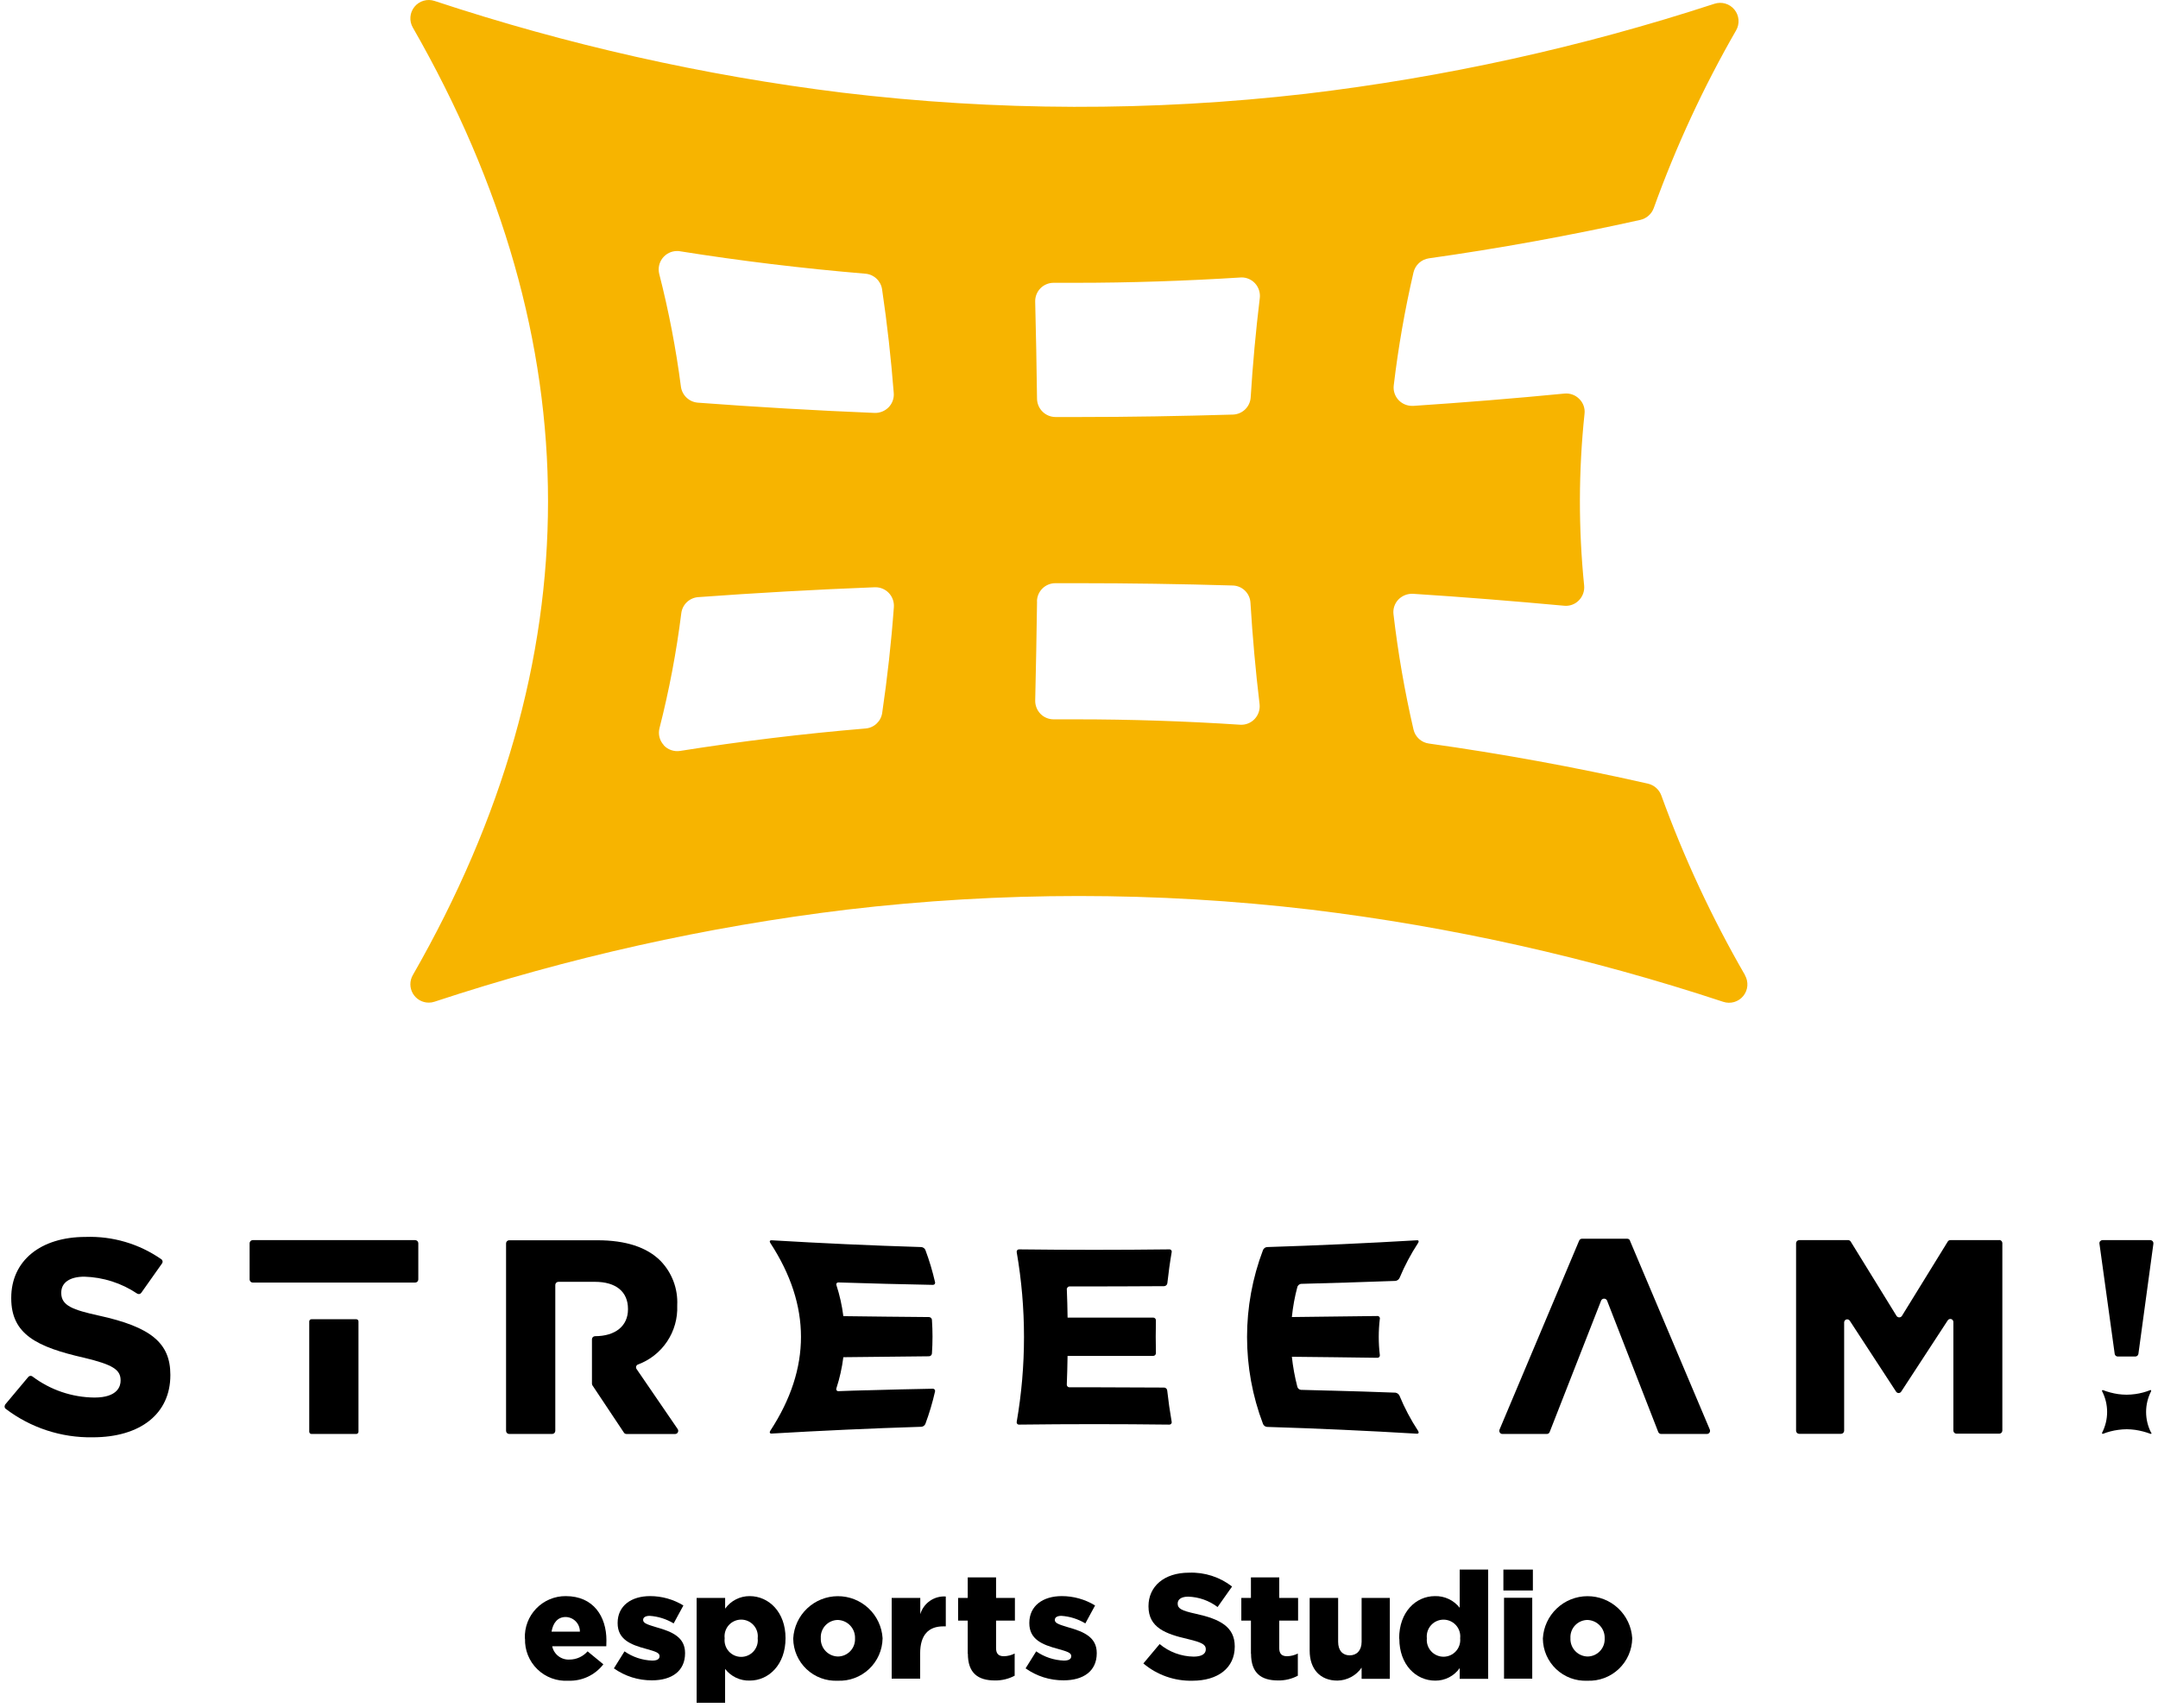
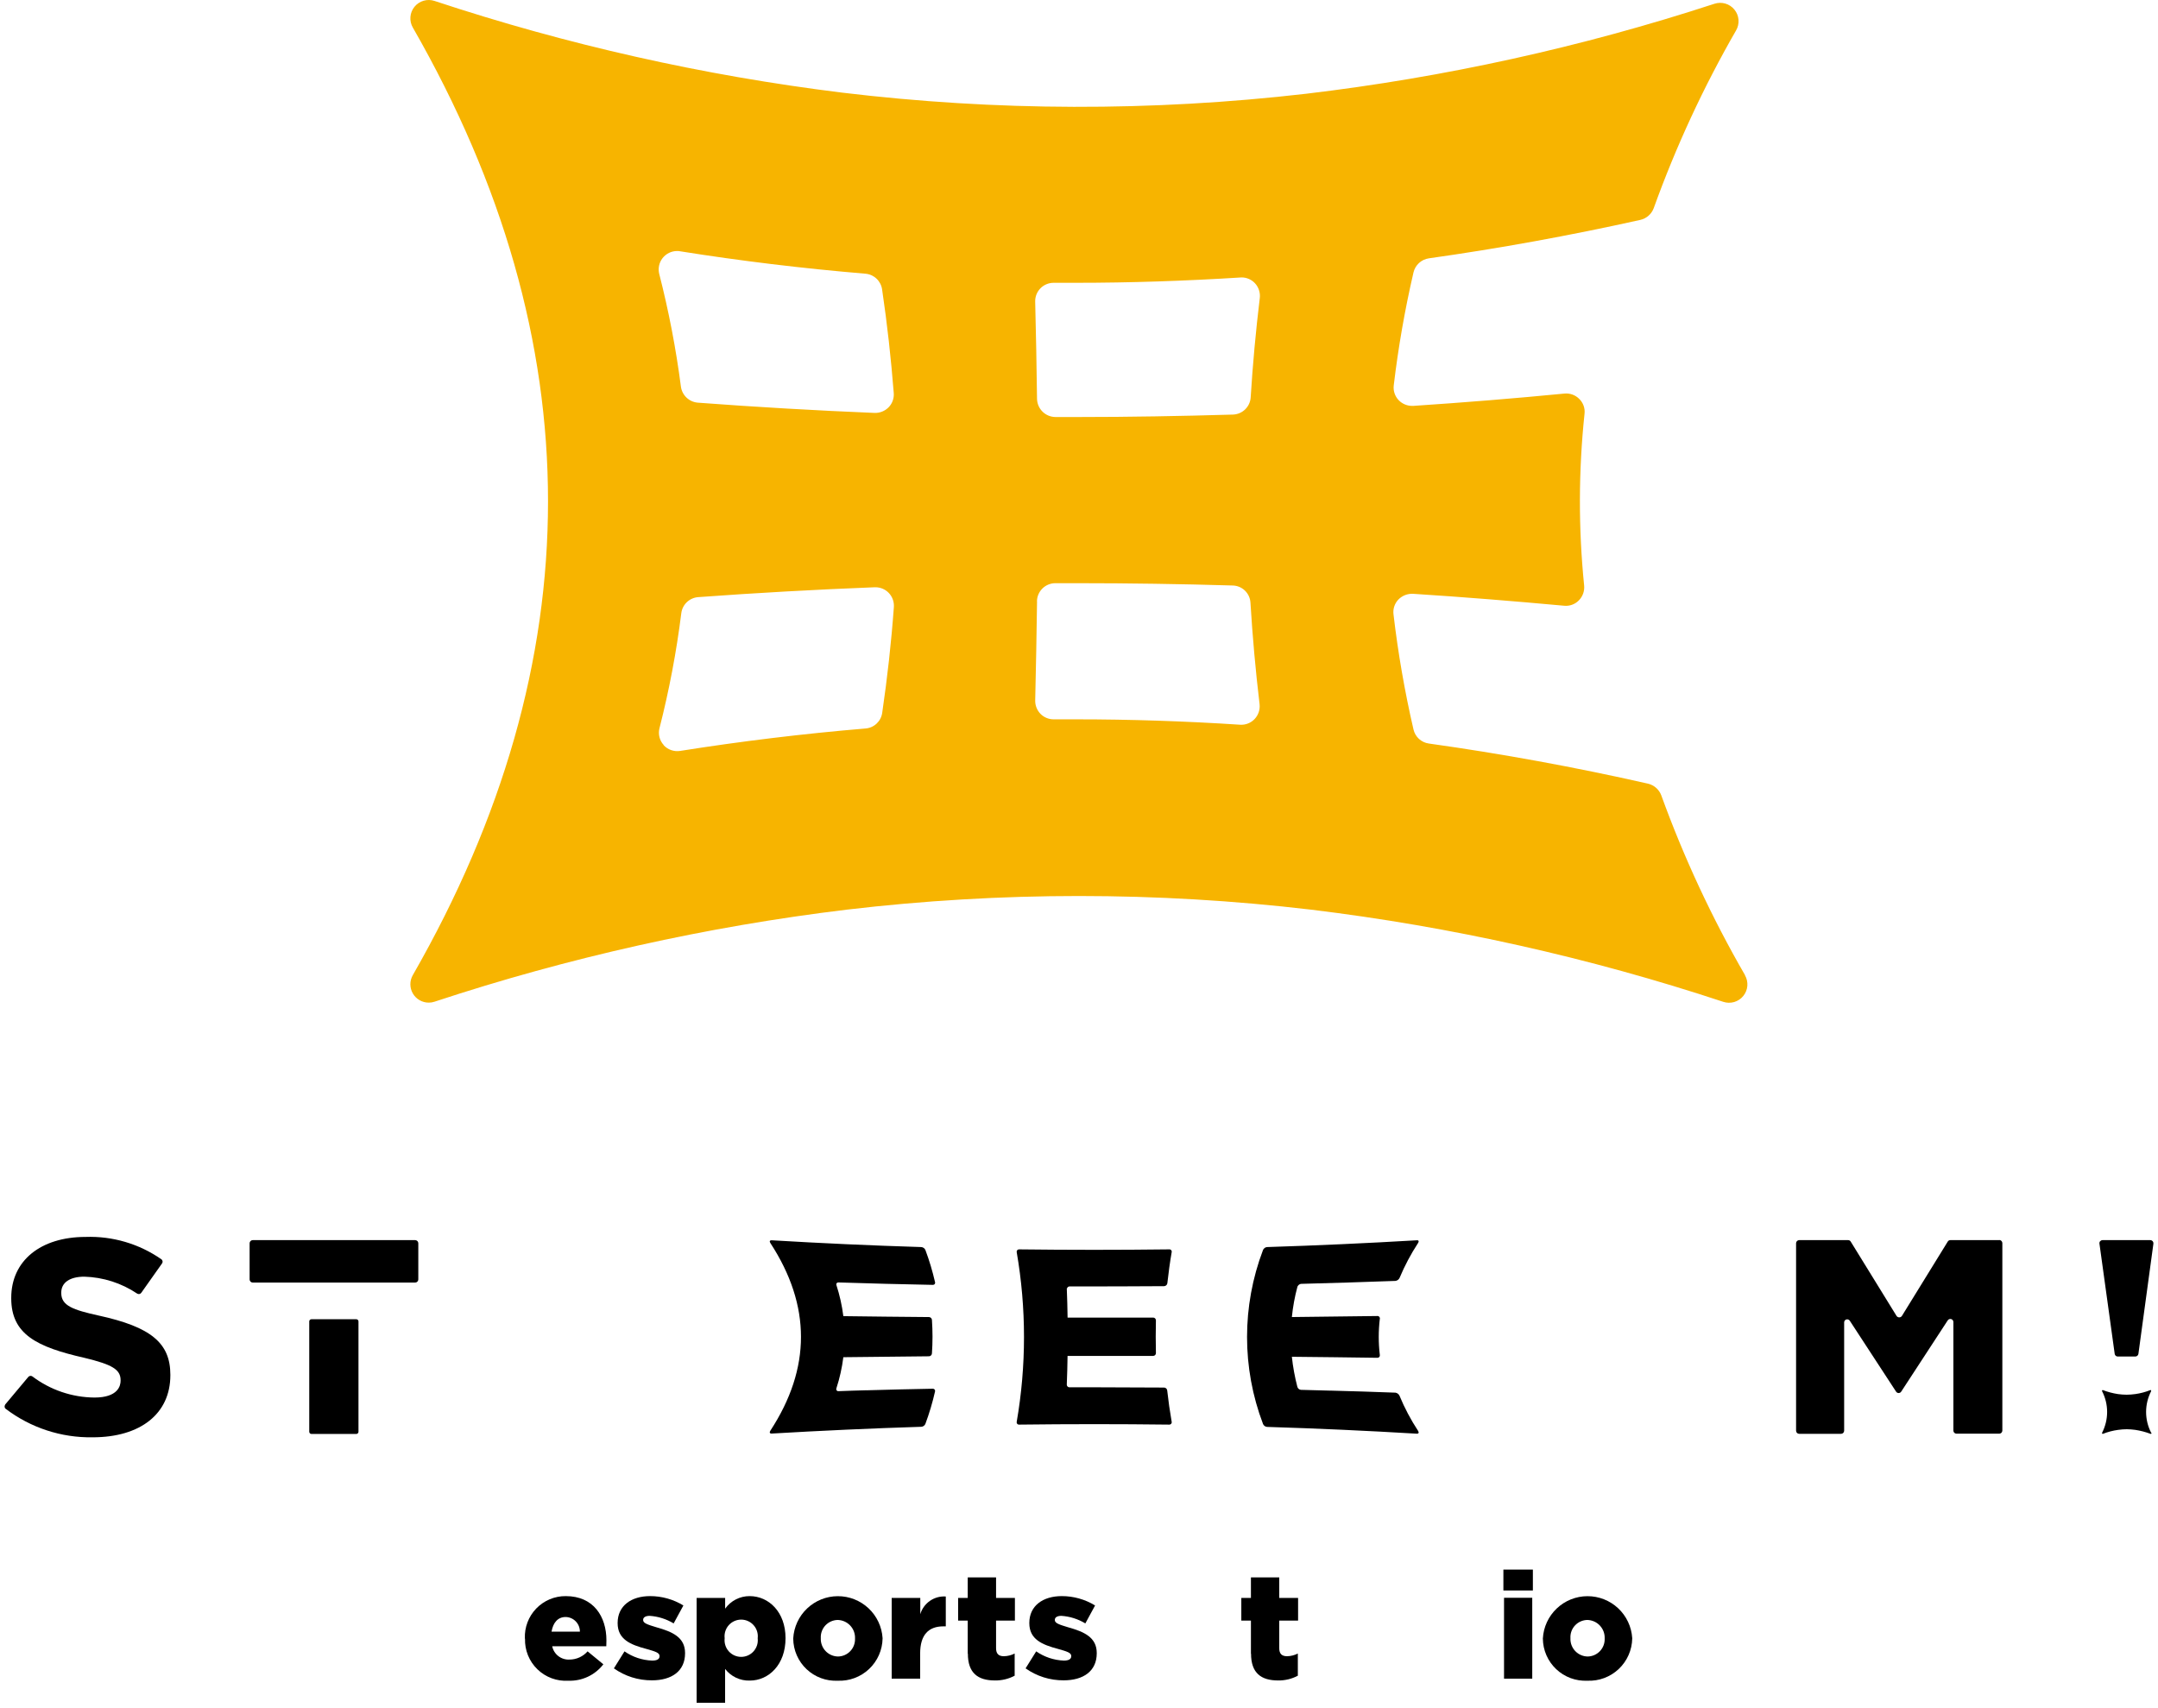
<svg xmlns="http://www.w3.org/2000/svg" width="235" height="186" viewBox="0 0 235 186" fill="none">
  <path d="M190.029 106.209C186.422 99.965 183.371 93.415 180.912 86.635C180.796 86.318 180.602 86.034 180.348 85.81C180.095 85.586 179.79 85.428 179.46 85.351C171.516 83.551 163.488 82.084 155.599 80.981C155.197 80.927 154.821 80.75 154.521 80.475C154.222 80.201 154.014 79.842 153.924 79.445C152.967 75.305 152.24 71.114 151.746 66.893C151.712 66.602 151.742 66.306 151.837 66.029C151.931 65.751 152.086 65.498 152.291 65.287C152.495 65.082 152.739 64.921 153.008 64.815C153.278 64.71 153.566 64.661 153.855 64.673H153.869C159.342 65.022 164.869 65.473 170.33 65.973C170.625 66.003 170.922 65.966 171.2 65.864C171.478 65.763 171.73 65.6 171.936 65.387C172.144 65.176 172.303 64.921 172.402 64.641C172.501 64.361 172.537 64.063 172.508 63.767C171.88 57.551 171.894 51.286 172.55 45.072C172.586 44.777 172.552 44.477 172.453 44.196C172.354 43.915 172.192 43.66 171.978 43.452C171.77 43.239 171.516 43.075 171.235 42.974C170.955 42.872 170.655 42.836 170.358 42.866C164.913 43.397 159.37 43.843 153.911 44.206H153.771C153.501 44.206 153.233 44.152 152.983 44.046C152.734 43.941 152.508 43.786 152.319 43.592C152.113 43.38 151.958 43.124 151.864 42.844C151.769 42.564 151.739 42.266 151.775 41.972C152.267 37.836 152.984 33.73 153.925 29.672C154.017 29.277 154.226 28.919 154.525 28.645C154.824 28.371 155.199 28.194 155.6 28.136C163.237 27.061 170.986 25.651 178.637 23.947C178.967 23.87 179.272 23.713 179.525 23.489C179.779 23.265 179.973 22.981 180.089 22.663C182.502 15.961 185.503 9.486 189.055 3.311C189.258 2.96 189.35 2.556 189.318 2.151C189.286 1.747 189.131 1.362 188.875 1.048C188.619 0.733 188.274 0.504 187.884 0.39C187.495 0.276 187.08 0.284 186.695 0.411C172.232 5.136 157.337 8.419 142.227 10.211C125.429 12.152 108.461 12.11 91.672 10.085C76.595 8.221 61.738 4.877 47.316 0.101C46.931 -0.026 46.517 -0.034 46.127 0.08C45.738 0.194 45.392 0.423 45.136 0.738C44.88 1.052 44.726 1.437 44.694 1.841C44.662 2.246 44.753 2.65 44.956 3.001C64.586 37.235 64.586 71.958 44.956 106.201C44.781 106.505 44.688 106.85 44.688 107.201C44.688 107.552 44.781 107.897 44.956 108.201C45.131 108.505 45.384 108.757 45.688 108.933C45.992 109.109 46.336 109.201 46.687 109.201C46.901 109.202 47.113 109.169 47.315 109.101C61.909 104.282 76.945 100.924 92.202 99.075C109 97.093 125.973 97.093 142.771 99.075C158.029 100.926 173.065 104.288 187.658 109.113C188.043 109.241 188.458 109.248 188.847 109.135C189.237 109.021 189.582 108.792 189.838 108.477C190.094 108.163 190.249 107.778 190.281 107.373C190.313 106.969 190.221 106.564 190.018 106.213L190.029 106.209ZM114.806 30.801H117.152C123.058 30.801 129.089 30.601 135.204 30.215C135.476 30.215 135.746 30.271 135.995 30.379C136.245 30.487 136.47 30.645 136.656 30.843C136.858 31.058 137.009 31.315 137.101 31.595C137.193 31.874 137.222 32.171 137.187 32.463C136.754 36.037 136.419 39.681 136.196 43.269C136.168 43.77 135.952 44.241 135.593 44.59C135.233 44.939 134.756 45.14 134.255 45.154C128.555 45.322 122.946 45.419 117.555 45.419H114.929C114.403 45.414 113.9 45.204 113.527 44.834C113.154 44.463 112.939 43.962 112.929 43.436C112.887 39.904 112.817 36.385 112.729 32.853C112.722 32.586 112.769 32.321 112.866 32.072C112.964 31.823 113.11 31.597 113.296 31.405C113.483 31.214 113.706 31.062 113.952 30.959C114.198 30.855 114.462 30.801 114.729 30.801M112.922 65.501C112.927 64.974 113.139 64.47 113.514 64.098C113.889 63.727 114.395 63.518 114.922 63.518H117.463C122.922 63.518 128.563 63.602 134.231 63.769C134.733 63.779 135.213 63.979 135.573 64.329C135.934 64.679 136.148 65.153 136.172 65.654C136.395 69.34 136.73 73.054 137.163 76.684C137.197 76.977 137.167 77.273 137.076 77.553C136.984 77.832 136.833 78.089 136.632 78.304C136.43 78.52 136.182 78.689 135.907 78.797C135.632 78.906 135.336 78.952 135.04 78.932C129.05 78.541 123.061 78.346 117.24 78.346H114.727C114.462 78.345 114.2 78.292 113.955 78.189C113.711 78.086 113.489 77.936 113.303 77.746C113.117 77.554 112.971 77.327 112.873 77.077C112.774 76.828 112.726 76.562 112.731 76.294C112.815 72.694 112.882 69.097 112.931 65.502L112.922 65.501ZM96.768 44.359C96.571 44.561 96.333 44.72 96.071 44.825C95.809 44.931 95.529 44.981 95.246 44.973C88.782 44.708 82.303 44.331 75.993 43.856C75.533 43.82 75.099 43.627 74.764 43.309C74.428 42.992 74.212 42.569 74.15 42.111C73.613 37.977 72.825 33.878 71.79 29.839C71.715 29.544 71.708 29.235 71.771 28.936C71.833 28.637 71.963 28.356 72.15 28.115C72.337 27.874 72.577 27.679 72.851 27.544C73.125 27.41 73.426 27.34 73.731 27.339C73.839 27.335 73.947 27.344 74.052 27.367C80.628 28.414 87.413 29.238 94.241 29.81C94.691 29.847 95.116 30.035 95.445 30.344C95.775 30.653 95.99 31.064 96.056 31.51C96.614 35.266 97.033 39.063 97.327 42.81C97.35 43.094 97.311 43.378 97.215 43.645C97.119 43.913 96.967 44.157 96.769 44.36L96.768 44.359ZM72.279 81.148C72.054 80.904 71.894 80.608 71.813 80.286C71.733 79.964 71.734 79.627 71.818 79.305C72.87 75.184 73.663 71.002 74.192 66.781C74.25 66.322 74.465 65.897 74.802 65.579C75.138 65.261 75.574 65.069 76.035 65.036C82.335 64.575 88.81 64.212 95.26 63.961H95.344C95.613 63.962 95.879 64.017 96.126 64.122C96.373 64.228 96.596 64.382 96.782 64.575C96.977 64.779 97.127 65.02 97.223 65.285C97.319 65.549 97.359 65.831 97.34 66.111C97.061 69.964 96.628 73.832 96.069 77.643C96.005 78.091 95.79 78.503 95.46 78.812C95.13 79.121 94.705 79.308 94.254 79.343C87.427 79.915 80.641 80.743 74.065 81.786C73.737 81.837 73.401 81.807 73.087 81.697C72.773 81.588 72.491 81.403 72.265 81.158L72.279 81.148Z" fill="#F7B400" />
  <path d="M10.72 143.278C7.97 142.664 6.671 142.217 6.671 140.835V140.779C6.671 139.69 7.606 139.048 9.184 139.048C11.237 139.107 13.231 139.746 14.936 140.891C15.007 140.938 15.093 140.955 15.177 140.939C15.26 140.924 15.334 140.876 15.383 140.807L17.645 137.607C17.671 137.572 17.69 137.532 17.7 137.489C17.71 137.446 17.711 137.402 17.703 137.359C17.695 137.315 17.678 137.274 17.654 137.238C17.63 137.201 17.598 137.17 17.561 137.146C15.15 135.467 12.26 134.616 9.324 134.719C4.409 134.719 1.224 137.319 1.224 141.351V141.407C1.224 145.33 4.016 146.712 9.182 147.885C12.254 148.625 13.133 149.169 13.133 150.328V150.384C13.133 150.929 12.854 152.213 10.285 152.213C7.844 152.191 5.475 151.385 3.528 149.913C3.46 149.864 3.377 149.842 3.293 149.853C3.21 149.863 3.134 149.905 3.081 149.969L0.568 152.969C0.525 153.046 0.501 153.132 0.498 153.22C0.502 153.264 0.515 153.307 0.537 153.346C0.559 153.384 0.588 153.417 0.624 153.443C3.342 155.509 6.676 156.601 10.09 156.543C15.312 156.543 18.551 153.96 18.551 149.786V149.729C18.551 146.266 16.429 144.521 10.732 143.279L10.72 143.278Z" fill="black" />
  <path d="M217.719 135.068H212.386C212.33 135.067 212.275 135.081 212.226 135.108C212.177 135.135 212.136 135.175 212.107 135.222L207.107 143.334C207.074 143.379 207.031 143.416 206.981 143.442C206.932 143.467 206.877 143.48 206.821 143.48C206.765 143.48 206.71 143.467 206.66 143.442C206.611 143.416 206.568 143.379 206.535 143.334L201.535 135.222C201.506 135.175 201.465 135.135 201.416 135.108C201.367 135.081 201.312 135.067 201.256 135.068H195.923C195.834 135.069 195.75 135.105 195.687 135.168C195.625 135.23 195.589 135.315 195.588 135.403V155.829C195.589 155.918 195.625 156.002 195.687 156.065C195.75 156.127 195.834 156.163 195.923 156.164H200.488C200.576 156.163 200.661 156.127 200.723 156.065C200.786 156.002 200.822 155.918 200.823 155.829V144.029C200.822 143.957 200.845 143.887 200.888 143.829C200.93 143.771 200.991 143.729 201.06 143.708C201.129 143.688 201.204 143.691 201.271 143.716C201.339 143.741 201.397 143.788 201.437 143.848L206.477 151.569C206.507 151.616 206.548 151.655 206.597 151.681C206.646 151.708 206.7 151.722 206.756 151.722C206.811 151.722 206.866 151.708 206.915 151.681C206.964 151.655 207.005 151.616 207.035 151.569L212.103 143.806C212.142 143.746 212.2 143.699 212.268 143.674C212.336 143.649 212.41 143.646 212.48 143.666C212.549 143.687 212.609 143.729 212.652 143.787C212.695 143.845 212.718 143.915 212.717 143.987V155.813C212.718 155.902 212.754 155.986 212.816 156.049C212.879 156.111 212.963 156.147 213.052 156.148H217.715C217.803 156.147 217.888 156.111 217.95 156.049C218.013 155.986 218.049 155.902 218.05 155.813V135.389C218.049 135.301 218.013 135.216 217.95 135.154C217.888 135.091 217.803 135.055 217.715 135.054L217.719 135.068Z" fill="black" />
  <path d="M230.632 147.745H232.532C232.614 147.744 232.692 147.714 232.753 147.66C232.815 147.607 232.855 147.533 232.867 147.452L234.501 135.445C234.505 135.398 234.5 135.35 234.486 135.304C234.471 135.259 234.448 135.217 234.417 135.18C234.385 135.146 234.346 135.118 234.303 135.099C234.26 135.079 234.213 135.069 234.166 135.068H228.958C228.911 135.069 228.864 135.079 228.821 135.099C228.778 135.118 228.739 135.146 228.707 135.18C228.673 135.215 228.648 135.257 228.634 135.303C228.619 135.349 228.615 135.398 228.623 135.445L230.284 147.452C230.294 147.534 230.334 147.609 230.395 147.663C230.457 147.717 230.537 147.746 230.619 147.745H230.632Z" fill="black" />
-   <path d="M177.507 135.123C177.483 135.062 177.44 135.009 177.386 134.972C177.331 134.935 177.266 134.914 177.2 134.914H172.272C172.206 134.914 172.142 134.935 172.087 134.972C172.032 135.009 171.99 135.062 171.965 135.123L163.295 155.703C163.276 155.755 163.268 155.811 163.273 155.867C163.278 155.922 163.295 155.976 163.323 156.024C163.352 156.072 163.393 156.111 163.442 156.138C163.491 156.165 163.546 156.179 163.602 156.178H168.447C168.514 156.179 168.579 156.16 168.634 156.123C168.689 156.085 168.731 156.032 168.754 155.969L174.367 141.63C174.398 141.573 174.443 141.526 174.498 141.492C174.553 141.459 174.617 141.442 174.681 141.442C174.746 141.442 174.809 141.459 174.864 141.492C174.92 141.526 174.965 141.573 174.995 141.63L180.58 155.969C180.605 156.03 180.647 156.083 180.702 156.12C180.757 156.158 180.821 156.178 180.887 156.178H185.887C185.943 156.177 185.997 156.163 186.046 156.136C186.095 156.109 186.136 156.071 186.166 156.024C186.195 155.976 186.212 155.922 186.217 155.867C186.222 155.811 186.214 155.755 186.194 155.703L177.494 135.123H177.507Z" fill="black" />
-   <path d="M69.318 149.1C69.291 149.06 69.273 149.014 69.266 148.966C69.259 148.917 69.262 148.868 69.276 148.821C69.291 148.774 69.317 148.73 69.352 148.693C69.386 148.657 69.429 148.629 69.476 148.612C70.773 148.131 71.885 147.252 72.652 146.101C73.419 144.951 73.803 143.587 73.748 142.204V142.148C73.791 141.261 73.651 140.374 73.337 139.543C73.022 138.711 72.54 137.954 71.919 137.317C70.439 135.837 68.135 135.083 65.064 135.083H55.444C55.356 135.085 55.272 135.12 55.209 135.183C55.146 135.246 55.111 135.33 55.109 135.418V155.844C55.111 155.933 55.146 156.017 55.209 156.08C55.272 156.142 55.356 156.178 55.444 156.179H60.135C60.224 156.178 60.308 156.142 60.371 156.08C60.433 156.017 60.469 155.933 60.47 155.844V139.944C60.472 139.856 60.507 139.772 60.57 139.709C60.633 139.646 60.717 139.611 60.805 139.609H64.785C67.075 139.609 68.385 140.684 68.385 142.555V142.611C68.385 144.411 67.017 145.529 64.797 145.529C64.709 145.531 64.624 145.566 64.562 145.629C64.499 145.692 64.464 145.776 64.462 145.864V150.709C64.469 150.773 64.488 150.834 64.518 150.89L67.939 156.028C67.969 156.076 68.01 156.115 68.058 156.142C68.107 156.169 68.162 156.183 68.218 156.182H73.523C73.584 156.183 73.644 156.166 73.696 156.134C73.748 156.102 73.789 156.056 73.816 156.001C73.845 155.947 73.859 155.886 73.856 155.825C73.854 155.764 73.835 155.704 73.802 155.652L69.32 149.104L69.318 149.1Z" fill="black" />
  <path d="M38.797 143.683H33.916C33.783 143.683 33.676 143.79 33.676 143.923V155.939C33.676 156.071 33.783 156.179 33.916 156.179H38.797C38.929 156.179 39.037 156.071 39.037 155.939V143.923C39.037 143.79 38.929 143.683 38.797 143.683Z" fill="black" />
  <path d="M45.234 135.068H27.517C27.428 135.07 27.344 135.105 27.281 135.168C27.219 135.23 27.183 135.315 27.182 135.403V139.354C27.183 139.443 27.219 139.527 27.281 139.59C27.344 139.652 27.428 139.688 27.517 139.689H45.217C45.305 139.688 45.389 139.652 45.452 139.59C45.515 139.527 45.55 139.443 45.552 139.354V135.403C45.55 135.315 45.515 135.23 45.452 135.168C45.389 135.105 45.305 135.07 45.217 135.068H45.234Z" fill="black" />
  <path d="M234.249 156.039C233.891 155.341 233.704 154.569 233.704 153.784C233.704 153 233.891 152.227 234.249 151.529C234.263 151.501 234.249 151.459 234.249 151.429C234.24 151.415 234.227 151.405 234.212 151.399C234.196 151.394 234.18 151.395 234.165 151.401C233.639 151.61 233.091 151.756 232.531 151.834C232.216 151.878 231.899 151.902 231.582 151.904C231.264 151.902 230.947 151.879 230.633 151.834C230.074 151.749 229.526 151.604 228.999 151.401C228.983 151.399 228.968 151.401 228.953 151.405C228.939 151.41 228.926 151.418 228.915 151.429C228.901 151.457 228.887 151.499 228.915 151.529C229.273 152.227 229.459 153 229.459 153.784C229.459 154.569 229.273 155.341 228.915 156.039C228.901 156.067 228.915 156.109 228.915 156.139C228.93 156.154 228.95 156.164 228.971 156.167H228.999C229.533 155.956 230.09 155.811 230.66 155.734C230.969 155.69 231.282 155.666 231.595 155.664C231.907 155.667 232.22 155.69 232.53 155.734C233.097 155.821 233.653 155.966 234.191 156.167H234.219C234.247 156.167 234.261 156.167 234.275 156.139C234.289 156.111 234.303 156.069 234.275 156.039H234.249Z" fill="black" />
  <path d="M116.187 140.361C116.197 140.29 116.232 140.225 116.286 140.179C116.34 140.133 116.409 140.108 116.48 140.11C119.915 140.11 123.335 140.11 126.77 140.082C126.855 140.078 126.935 140.045 126.999 139.99C127.062 139.934 127.105 139.858 127.119 139.775C127.245 138.644 127.398 137.499 127.594 136.368C127.602 136.329 127.6 136.289 127.588 136.251C127.577 136.213 127.557 136.178 127.53 136.15C127.503 136.121 127.469 136.099 127.432 136.086C127.394 136.073 127.354 136.069 127.315 136.075C121.87 136.141 116.43 136.141 110.994 136.075C110.955 136.07 110.916 136.075 110.879 136.088C110.842 136.102 110.809 136.124 110.782 136.152C110.755 136.18 110.735 136.215 110.723 136.252C110.712 136.289 110.709 136.329 110.715 136.368C111.776 142.489 111.776 148.747 110.715 154.868C110.708 154.906 110.71 154.947 110.721 154.984C110.732 155.022 110.752 155.057 110.779 155.086C110.807 155.114 110.84 155.136 110.878 155.149C110.915 155.162 110.955 155.166 110.994 155.161C116.44 155.094 121.88 155.094 127.315 155.161C127.354 155.165 127.394 155.16 127.43 155.147C127.467 155.133 127.5 155.112 127.527 155.083C127.554 155.055 127.574 155.021 127.586 154.983C127.598 154.946 127.6 154.906 127.594 154.868C127.394 153.723 127.231 152.578 127.105 151.433C127.095 151.348 127.054 151.269 126.989 151.213C126.925 151.156 126.842 151.125 126.756 151.126C124.41 151.112 122.051 151.098 119.705 151.098H116.463C116.424 151.099 116.386 151.092 116.35 151.077C116.314 151.063 116.281 151.041 116.254 151.014C116.226 150.987 116.205 150.954 116.191 150.918C116.176 150.882 116.169 150.843 116.17 150.805C116.212 149.758 116.24 148.725 116.254 147.678H125.583C125.623 147.677 125.661 147.668 125.697 147.652C125.734 147.636 125.766 147.613 125.793 147.585C125.82 147.556 125.842 147.523 125.856 147.486C125.87 147.449 125.877 147.41 125.876 147.371C125.848 146.184 125.848 144.997 125.876 143.811C125.877 143.771 125.87 143.732 125.856 143.695C125.842 143.659 125.82 143.625 125.793 143.596C125.766 143.568 125.734 143.545 125.697 143.529C125.661 143.513 125.623 143.505 125.583 143.504H116.257C116.243 142.457 116.215 141.424 116.173 140.377V140.314L116.187 140.361Z" fill="black" />
  <path d="M141.305 140.109C141.339 140.034 141.391 139.969 141.457 139.92C141.523 139.871 141.601 139.84 141.682 139.83C145.117 139.746 148.537 139.63 151.972 139.509C152.07 139.493 152.162 139.453 152.241 139.392C152.319 139.331 152.38 139.251 152.419 139.16C152.97 137.845 153.639 136.583 154.419 135.39C154.545 135.208 154.489 135.069 154.307 135.083C148.862 135.404 143.421 135.651 137.986 135.823C137.889 135.829 137.796 135.862 137.717 135.919C137.638 135.976 137.576 136.054 137.539 136.144C135.221 142.246 135.221 148.987 137.539 155.09C137.576 155.179 137.638 155.257 137.717 155.314C137.796 155.371 137.889 155.404 137.986 155.411C143.431 155.578 148.872 155.825 154.307 156.151C154.489 156.151 154.544 156.025 154.419 155.83C153.63 154.629 152.957 153.357 152.409 152.03C152.37 151.939 152.308 151.859 152.23 151.798C152.152 151.737 152.06 151.697 151.962 151.681C149.616 151.597 147.257 151.513 144.911 151.458H144.771L141.671 151.374C141.581 151.366 141.496 151.331 141.426 151.274C141.356 151.216 141.305 151.139 141.28 151.053C140.999 149.975 140.799 148.879 140.68 147.772C143.793 147.8 146.893 147.842 150.006 147.884C150.045 147.884 150.084 147.875 150.12 147.858C150.155 147.84 150.186 147.815 150.21 147.784C150.234 147.753 150.251 147.717 150.259 147.679C150.267 147.64 150.267 147.601 150.257 147.563C150.103 146.264 150.103 144.952 150.257 143.654C150.268 143.615 150.269 143.575 150.262 143.536C150.254 143.497 150.237 143.461 150.213 143.43C150.188 143.398 150.157 143.373 150.121 143.356C150.085 143.34 150.046 143.331 150.006 143.333C146.893 143.375 143.793 143.417 140.68 143.445C140.792 142.337 140.993 141.239 141.28 140.164C141.279 140.151 141.282 140.138 141.286 140.125C141.291 140.113 141.299 140.102 141.308 140.094L141.305 140.109Z" fill="black" />
  <path d="M91.071 139.941C91.063 139.909 91.062 139.874 91.07 139.841C91.078 139.808 91.093 139.778 91.115 139.752C91.136 139.726 91.164 139.705 91.195 139.692C91.227 139.679 91.26 139.674 91.294 139.676C94.729 139.788 98.149 139.876 101.584 139.941C101.622 139.944 101.661 139.937 101.696 139.922C101.731 139.906 101.761 139.882 101.785 139.851C101.808 139.821 101.824 139.785 101.83 139.748C101.837 139.71 101.833 139.671 101.821 139.634C101.549 138.449 101.2 137.284 100.774 136.144C100.735 136.056 100.673 135.979 100.595 135.923C100.516 135.866 100.424 135.832 100.327 135.823C94.882 135.656 89.442 135.409 84.006 135.083C83.825 135.083 83.769 135.209 83.894 135.39C88.334 142.204 88.334 149.012 83.894 155.816C83.768 155.998 83.824 156.137 84.006 156.137C89.451 155.816 94.892 155.569 100.327 155.397C100.424 155.391 100.518 155.358 100.597 155.301C100.676 155.244 100.737 155.166 100.774 155.076C101.2 153.928 101.55 152.753 101.821 151.558C101.832 151.522 101.834 151.484 101.828 151.446C101.821 151.409 101.805 151.374 101.782 151.344C101.759 151.314 101.729 151.29 101.694 151.274C101.66 151.258 101.622 151.25 101.584 151.251C99.238 151.293 96.879 151.351 94.533 151.419H94.393C93.36 151.447 92.327 151.475 91.293 151.519C91.255 151.52 91.217 151.512 91.183 151.494C91.149 151.476 91.12 151.45 91.099 151.417C91.078 151.385 91.066 151.348 91.063 151.31C91.061 151.272 91.068 151.233 91.084 151.198C91.441 150.098 91.694 148.967 91.838 147.819C94.951 147.777 98.051 147.749 101.164 147.719C101.246 147.717 101.324 147.684 101.384 147.628C101.443 147.571 101.479 147.494 101.485 147.412C101.569 146.195 101.569 144.972 101.485 143.754C101.479 143.673 101.443 143.596 101.384 143.539C101.324 143.483 101.246 143.45 101.164 143.447C98.051 143.419 94.951 143.391 91.838 143.347C91.694 142.2 91.441 141.069 91.084 139.968C91.085 139.944 91.08 139.92 91.07 139.898L91.071 139.941Z" fill="black" />
  <path d="M57.158 178.475V178.447C57.133 177.848 57.23 177.251 57.444 176.691C57.657 176.131 57.981 175.62 58.398 175.189C58.814 174.758 59.314 174.416 59.866 174.184C60.419 173.953 61.013 173.835 61.612 173.84C64.642 173.84 66.038 176.074 66.038 178.657C66.038 178.857 66.038 179.076 66.024 179.299H60.132C60.221 179.729 60.462 180.113 60.811 180.38C61.16 180.647 61.594 180.778 62.032 180.751C62.403 180.748 62.768 180.667 63.105 180.513C63.442 180.359 63.743 180.135 63.987 179.857L65.704 181.267C65.257 181.846 64.677 182.311 64.014 182.622C63.351 182.932 62.624 183.081 61.892 183.054C61.274 183.093 60.655 183.002 60.074 182.787C59.493 182.573 58.964 182.239 58.52 181.808C58.075 181.377 57.726 180.858 57.494 180.284C57.262 179.71 57.153 179.094 57.173 178.475H57.158ZM63.148 177.707C63.151 177.291 62.99 176.891 62.7 176.593C62.41 176.295 62.014 176.123 61.598 176.115C60.746 176.115 60.23 176.729 60.062 177.707H63.134H63.148Z" fill="black" />
  <path d="M66.848 181.714L68.007 179.857C68.894 180.476 69.942 180.825 71.023 180.862C71.568 180.862 71.823 180.694 71.823 180.387V180.359C71.823 179.996 71.323 179.859 70.385 179.591C68.64 179.13 67.258 178.544 67.258 176.785V176.757C67.258 174.886 68.752 173.839 70.79 173.839C72.071 173.838 73.327 174.191 74.42 174.858L73.359 176.813C72.567 176.334 71.671 176.051 70.748 175.989C70.273 175.989 70.036 176.171 70.036 176.422V176.45C70.036 176.799 70.553 176.95 71.474 177.232C73.219 177.721 74.601 178.321 74.601 180.038V180.066C74.601 182.007 73.149 183.012 71.001 183.012C69.51 183.024 68.054 182.565 66.84 181.7L66.848 181.714Z" fill="black" />
  <path d="M75.866 174.035H78.966V175.208C79.268 174.783 79.668 174.437 80.133 174.199C80.597 173.96 81.112 173.838 81.633 173.84C83.727 173.84 85.542 175.585 85.542 178.405V178.433C85.542 181.295 83.727 183.04 81.642 183.04C81.127 183.055 80.615 182.948 80.149 182.727C79.683 182.506 79.276 182.178 78.961 181.769V185.455H75.861V174.035H75.866ZM82.512 178.447V178.419C82.542 178.166 82.517 177.908 82.44 177.665C82.363 177.421 82.235 177.197 82.065 177.006C81.895 176.815 81.687 176.662 81.454 176.558C81.221 176.453 80.968 176.399 80.712 176.399C80.457 176.399 80.204 176.453 79.971 176.558C79.738 176.662 79.529 176.815 79.359 177.006C79.189 177.197 79.062 177.421 78.985 177.665C78.908 177.908 78.883 178.166 78.912 178.419V178.447C78.884 178.7 78.91 178.957 78.988 179.199C79.065 179.442 79.193 179.665 79.363 179.855C79.533 180.044 79.741 180.196 79.973 180.3C80.206 180.404 80.458 180.458 80.712 180.458C80.967 180.458 81.219 180.404 81.451 180.3C81.684 180.196 81.892 180.044 82.061 179.855C82.231 179.665 82.359 179.442 82.437 179.199C82.515 178.957 82.54 178.7 82.512 178.447Z" fill="black" />
  <path d="M86.38 178.475V178.447C86.45 177.206 86.991 176.039 87.893 175.184C88.795 174.329 89.989 173.85 91.232 173.847C92.475 173.843 93.672 174.315 94.579 175.164C95.486 176.014 96.034 177.179 96.111 178.419V178.447C96.1 179.073 95.965 179.691 95.712 180.263C95.459 180.836 95.094 181.352 94.639 181.781C94.183 182.211 93.647 182.545 93.06 182.763C92.474 182.982 91.849 183.081 91.224 183.054C90.602 183.083 89.981 182.987 89.398 182.77C88.814 182.554 88.281 182.222 87.828 181.794C87.376 181.367 87.015 180.853 86.766 180.282C86.517 179.712 86.386 179.098 86.38 178.475ZM93.11 178.475V178.447C93.12 178.191 93.079 177.935 92.99 177.695C92.9 177.455 92.764 177.235 92.588 177.047C92.413 176.86 92.202 176.71 91.968 176.605C91.734 176.501 91.481 176.443 91.225 176.437C90.973 176.441 90.725 176.495 90.494 176.597C90.264 176.698 90.056 176.846 89.884 177.03C89.712 177.213 89.579 177.43 89.493 177.667C89.406 177.903 89.369 178.155 89.382 178.406V178.434C89.372 178.688 89.412 178.941 89.501 179.179C89.59 179.417 89.726 179.635 89.9 179.82C90.074 180.004 90.284 180.152 90.516 180.255C90.748 180.358 90.999 180.413 91.253 180.417C91.504 180.415 91.753 180.361 91.983 180.261C92.214 180.16 92.422 180.015 92.595 179.832C92.768 179.65 92.903 179.435 92.991 179.2C93.08 178.964 93.12 178.714 93.11 178.462V178.475Z" fill="black" />
  <path d="M97.116 174.035H100.216V175.808C100.391 175.219 100.761 174.708 101.266 174.357C101.771 174.007 102.38 173.839 102.994 173.881V177.134H102.729C101.123 177.134 100.202 178.055 100.202 180.08V182.83H97.102V174.02L97.116 174.035Z" fill="black" />
  <path d="M105.383 180.109V176.509H104.336V174.038H105.383V171.802H108.469V174.036H110.521V176.507H108.469V179.507C108.469 180.121 108.748 180.387 109.321 180.387C109.729 180.379 110.13 180.279 110.494 180.094V182.509C109.832 182.86 109.093 183.038 108.344 183.026C106.487 183.026 105.398 182.216 105.398 180.108L105.383 180.109Z" fill="black" />
  <path d="M111.68 181.714L112.839 179.857C113.727 180.474 114.774 180.823 115.855 180.862C116.386 180.862 116.655 180.694 116.655 180.387V180.359C116.655 179.996 116.155 179.859 115.217 179.591C113.472 179.13 112.09 178.544 112.09 176.785V176.757C112.09 174.886 113.584 173.839 115.622 173.839C116.903 173.838 118.159 174.191 119.252 174.858L118.191 176.813C117.399 176.334 116.504 176.051 115.58 175.989C115.105 175.989 114.868 176.171 114.868 176.422V176.45C114.868 176.799 115.385 176.95 116.306 177.232C118.051 177.721 119.433 178.321 119.433 180.038V180.066C119.433 182.007 117.981 183.012 115.833 183.012C114.342 183.024 112.886 182.565 111.672 181.7L111.68 181.714Z" fill="black" />
-   <path d="M124.523 181.156L126.282 179.062C127.323 179.928 128.628 180.41 129.982 180.43C130.848 180.43 131.308 180.137 131.308 179.648V179.62C131.308 179.131 130.931 178.894 129.367 178.52C126.938 177.962 125.067 177.277 125.067 174.96V174.932C125.067 172.81 126.742 171.288 129.479 171.288C131.171 171.223 132.833 171.757 134.17 172.796L132.592 175.03C131.669 174.33 130.55 173.934 129.392 173.899C128.624 173.899 128.247 174.206 128.247 174.639V174.667C128.247 175.184 128.638 175.421 130.23 175.767C132.841 176.339 134.46 177.177 134.46 179.313V179.341C134.46 181.673 132.617 183.055 129.853 183.055C127.9 183.101 125.998 182.43 124.506 181.17L124.523 181.156Z" fill="black" />
  <path d="M136.223 180.109V176.509H135.176V174.038H136.223V171.802H139.306V174.036H141.358V176.507H139.306V179.507C139.306 180.121 139.585 180.387 140.158 180.387C140.566 180.379 140.967 180.279 141.331 180.094V182.509C140.669 182.86 139.93 183.038 139.181 183.026C137.324 183.026 136.235 182.216 136.235 180.108L136.223 180.109Z" fill="black" />
-   <path d="M142.619 179.786V174.036H145.719V178.811C145.719 179.774 146.219 180.291 146.976 180.291C147.733 180.291 148.276 179.774 148.276 178.811V174.036H151.348V182.846H148.276V181.631C147.98 182.059 147.586 182.411 147.127 182.656C146.668 182.901 146.158 183.033 145.637 183.041C143.764 183.041 142.619 181.786 142.619 179.786Z" fill="black" />
-   <path d="M152.363 178.475V178.447C152.363 175.585 154.163 173.84 156.263 173.84C156.781 173.827 157.294 173.935 157.762 174.156C158.23 174.376 158.639 174.704 158.958 175.111V170.95H162.058V182.85H158.958V181.677C158.658 182.105 158.259 182.453 157.794 182.691C157.329 182.929 156.814 183.051 156.291 183.045C154.183 183.045 152.382 181.3 152.382 178.48L152.363 178.475ZM159.009 178.447V178.419C159.036 178.165 159.009 177.908 158.93 177.664C158.851 177.421 158.722 177.197 158.551 177.007C158.379 176.817 158.17 176.665 157.937 176.561C157.703 176.457 157.45 176.403 157.194 176.403C156.939 176.403 156.686 176.457 156.452 176.561C156.218 176.665 156.009 176.817 155.838 177.007C155.667 177.197 155.538 177.421 155.459 177.664C155.38 177.908 155.353 178.165 155.379 178.419V178.447C155.356 178.7 155.385 178.955 155.465 179.195C155.546 179.436 155.675 179.657 155.846 179.845C156.017 180.033 156.225 180.183 156.457 180.285C156.69 180.388 156.94 180.441 157.194 180.441C157.448 180.441 157.699 180.388 157.931 180.285C158.163 180.183 158.371 180.033 158.542 179.845C158.713 179.657 158.843 179.436 158.923 179.195C159.004 178.955 159.033 178.7 159.009 178.447Z" fill="black" />
  <path d="M163.715 170.95H166.926V173.226H163.715V170.95ZM163.785 174.022H166.857V182.832H163.785V174.022Z" fill="black" />
  <path d="M168.014 178.475V178.447C168.083 177.206 168.625 176.039 169.527 175.184C170.428 174.329 171.623 173.85 172.866 173.847C174.109 173.843 175.306 174.315 176.213 175.164C177.12 176.014 177.668 177.179 177.745 178.419V178.447C177.734 179.073 177.599 179.691 177.346 180.263C177.093 180.836 176.728 181.352 176.273 181.781C175.817 182.211 175.28 182.545 174.694 182.763C174.107 182.982 173.483 183.081 172.858 183.054C172.236 183.083 171.615 182.986 171.032 182.77C170.449 182.553 169.915 182.221 169.463 181.794C169.011 181.366 168.649 180.852 168.4 180.282C168.151 179.712 168.02 179.097 168.014 178.475ZM174.744 178.475V178.447C174.754 178.191 174.713 177.935 174.624 177.695C174.534 177.455 174.398 177.235 174.222 177.047C174.047 176.86 173.836 176.71 173.602 176.605C173.368 176.501 173.115 176.443 172.859 176.437C172.607 176.441 172.358 176.495 172.128 176.597C171.898 176.698 171.69 176.846 171.518 177.03C171.346 177.213 171.213 177.43 171.126 177.667C171.04 177.903 171.002 178.155 171.016 178.406V178.434C171.005 178.688 171.046 178.941 171.135 179.179C171.224 179.417 171.359 179.635 171.534 179.82C171.708 180.004 171.918 180.152 172.15 180.255C172.382 180.358 172.633 180.413 172.887 180.417C173.138 180.415 173.386 180.361 173.617 180.261C173.847 180.16 174.055 180.015 174.229 179.832C174.402 179.65 174.537 179.435 174.625 179.2C174.714 178.964 174.754 178.714 174.744 178.462V178.475Z" fill="black" />
</svg>